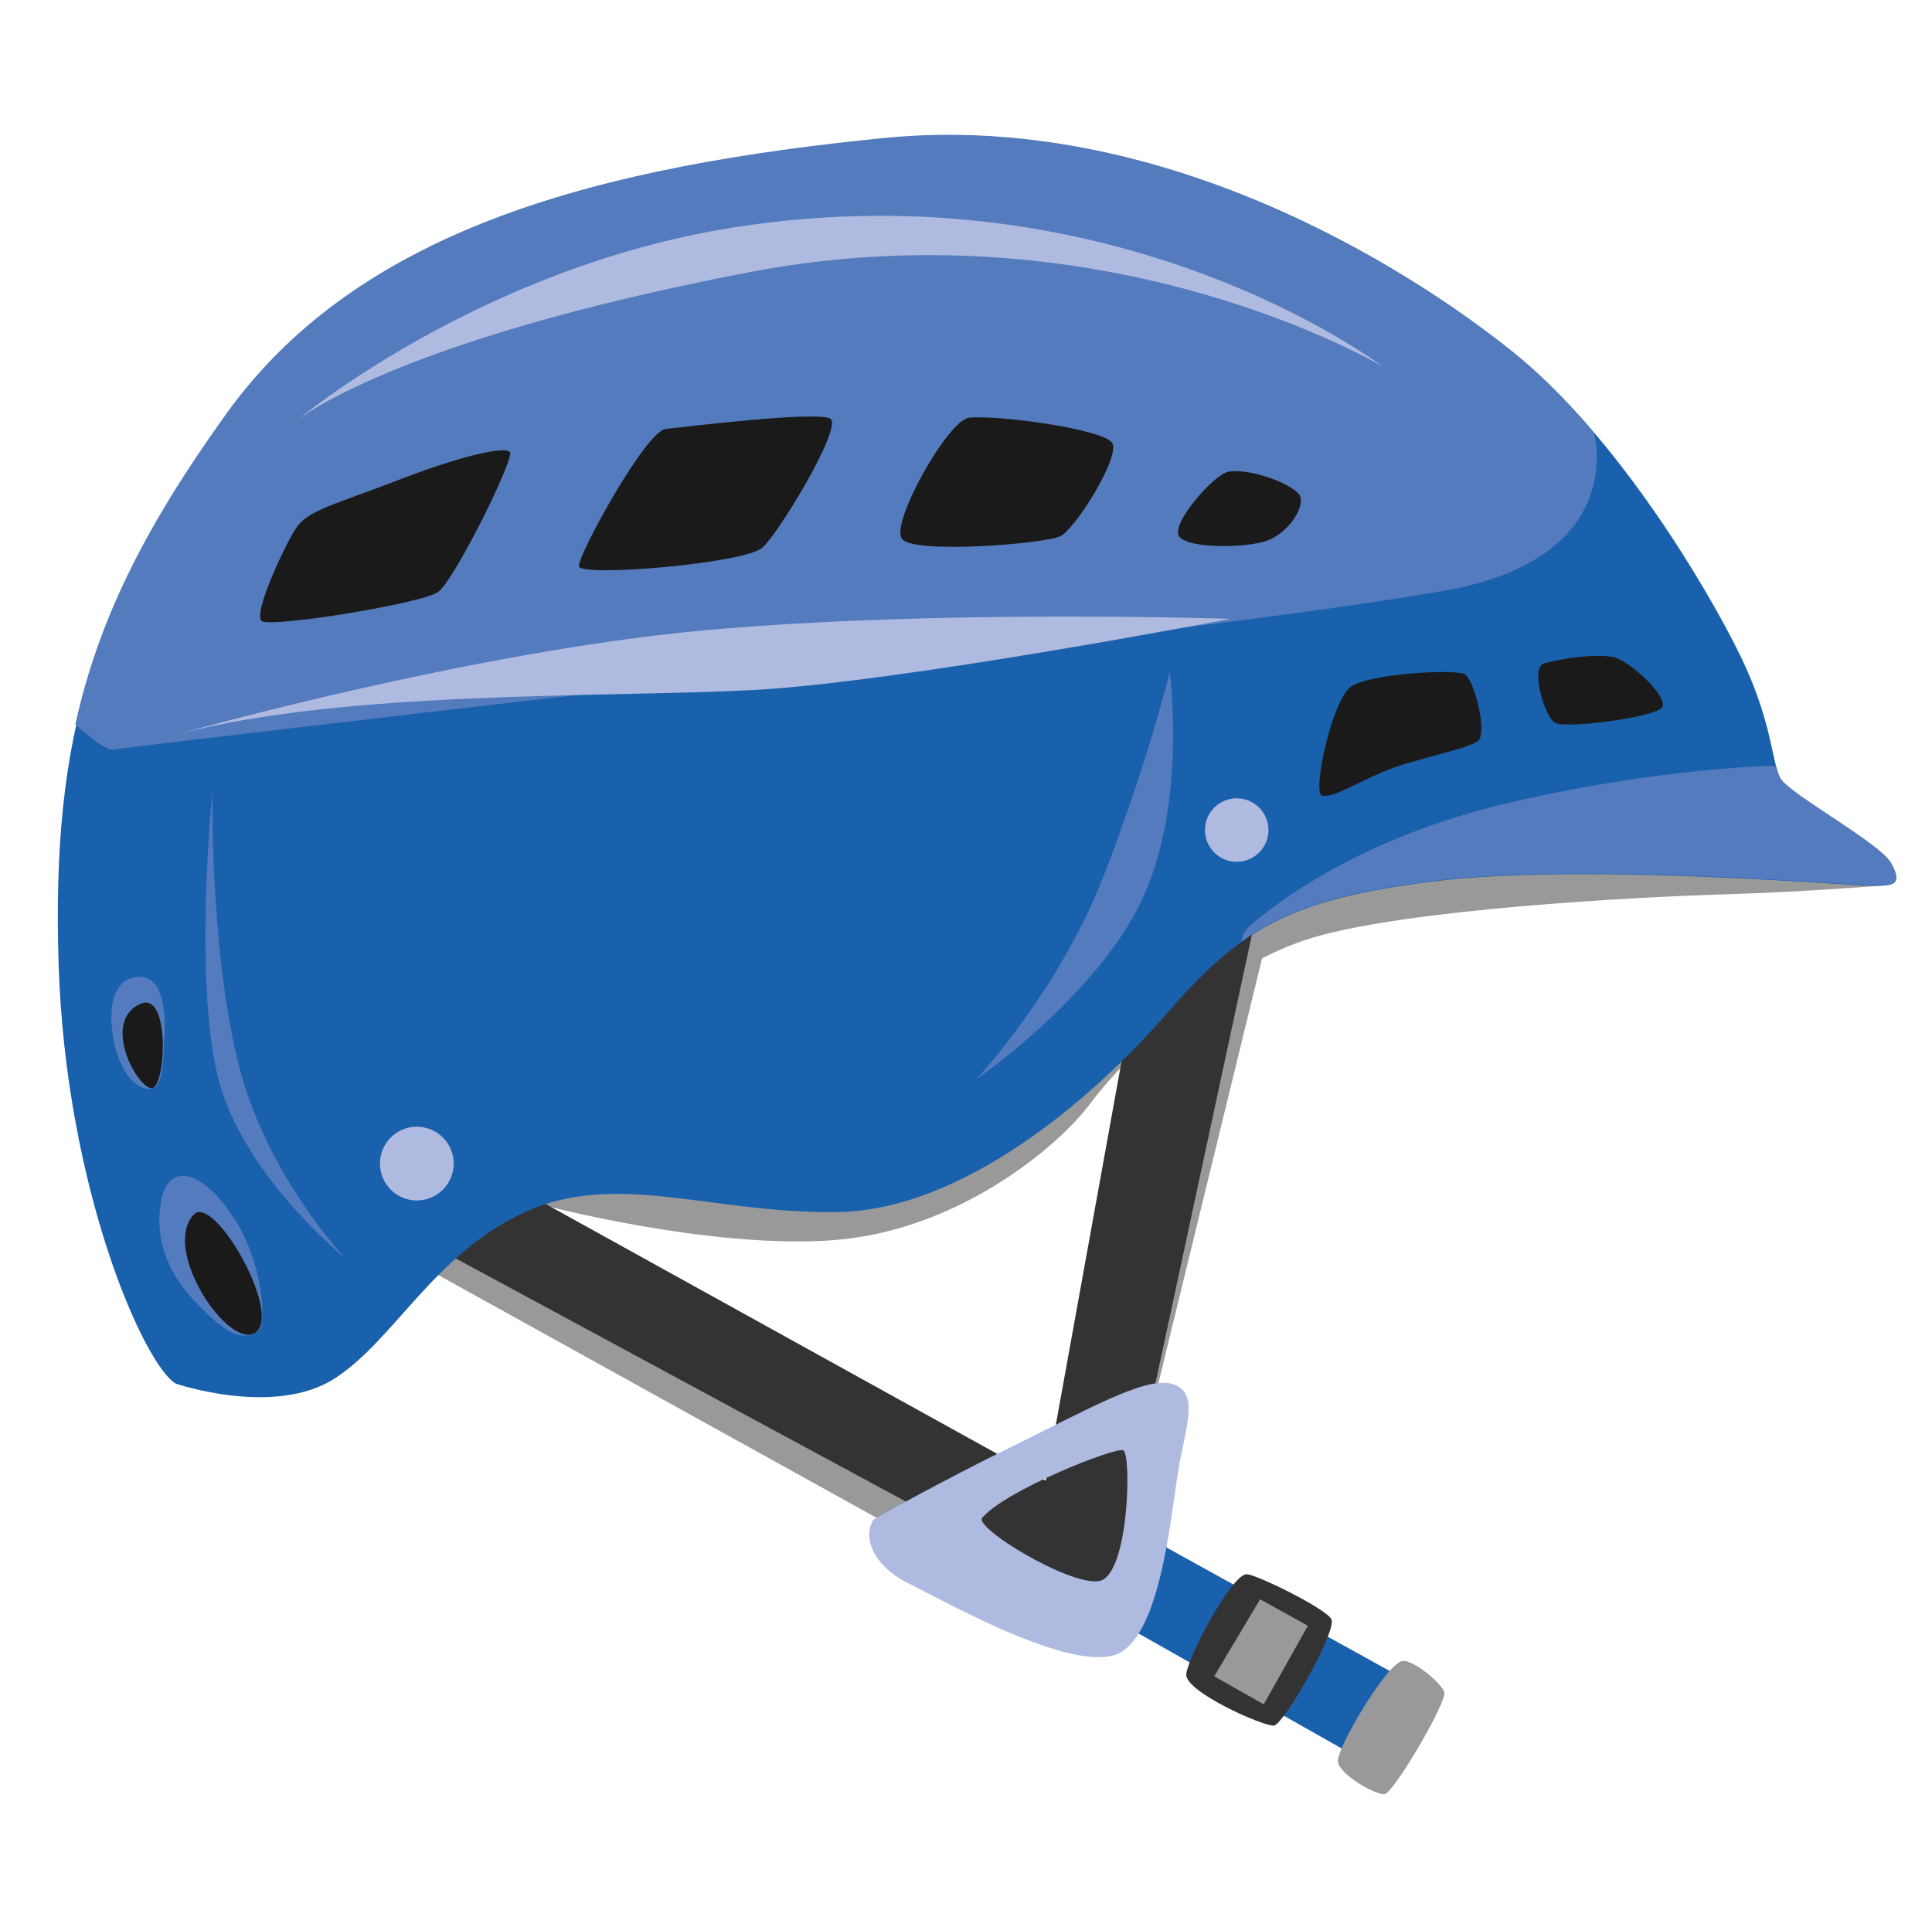
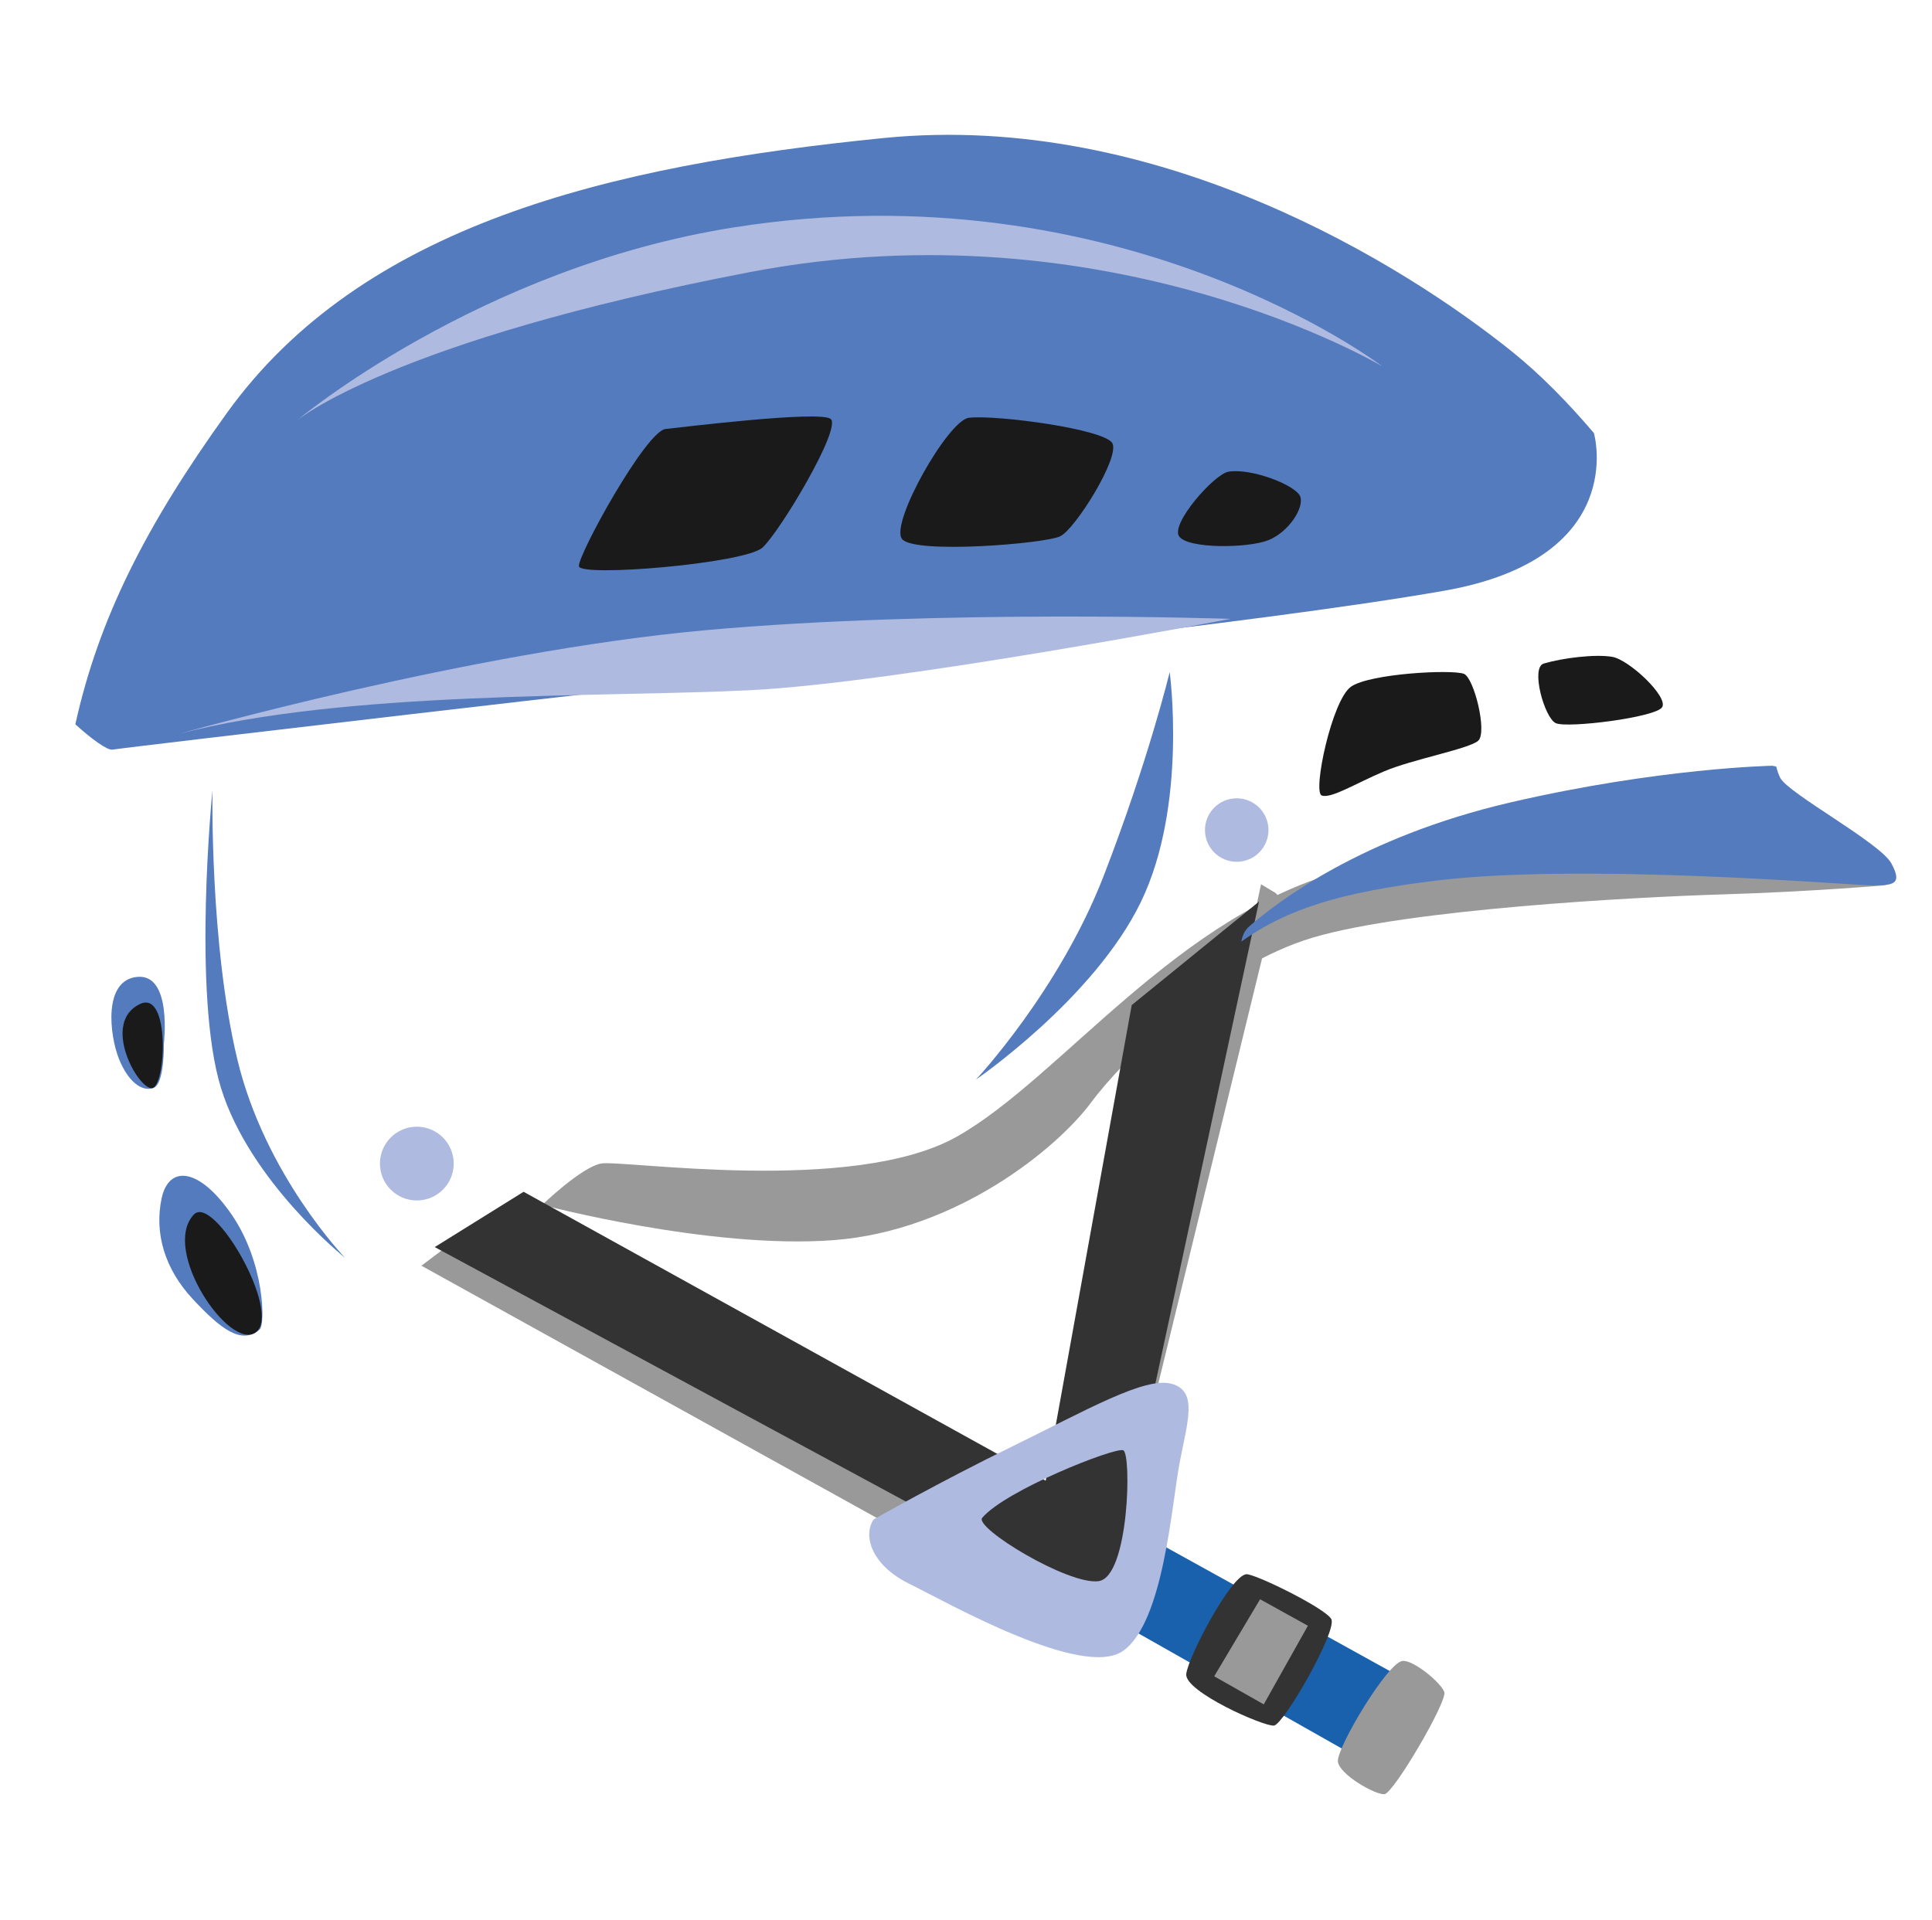
<svg xmlns="http://www.w3.org/2000/svg" id="Ebene_2" viewBox="0 0 590.31 586.67">
  <g id="Ebene_1-2">
    <path d="m165.67,368.23s51.21,13.6,88.92,10.78,68.43-28.14,78.68-41.94c10.25-13.81,38.85-41.94,67.95-50.56,29.1-8.62,97.86-12.35,125.01-13.17s50.2-2.83,50.2-2.83c0,0-112.79-17.98-164.64-4.81s-87.46,63.56-119.32,81.61-102.74,6.99-108.92,8.29c-6.18,1.3-17.88,12.63-17.88,12.63Z" fill="#999" stroke-width="0" />
    <polygon points="128.76 386.81 288.4 475.25 288.4 462.57 141.28 377.38 128.76 386.81" fill="#999" stroke-width="0" />
    <polygon points="390.34 273.51 346.42 453.55 385.3 270.25 389.68 272.86 390.34 273.51" fill="#999" stroke-width="0" />
    <polygon points="159.98 364.22 356.4 472.92 337.17 491.51 132.83 381.12 159.98 364.22" fill="#333" stroke-width="0" />
    <polygon points="317.34 464.52 345.79 307.16 384.68 275.54 342.86 470.14 317.34 464.52" fill="#333" stroke-width="0" />
-     <path d="m53.82,422.9c-9.43-5.04-33.81-59.17-35.93-128.75-2.11-69.58,10.4-110.38,51.7-167.77,41.29-57.39,116.23-75.59,200.61-84.05,84.37-8.45,159.8,39.34,191.99,65.19,32.19,25.85,59.82,72.85,69.58,92.91,9.75,20.07,9.59,32.59,12.19,37.46,2.6,4.88,30.56,19.83,33.98,26.17s.65,6.67-5.85,6.67-87.79-6.99-133.3-1.46c-45.52,5.53-60.15,14.96-82.58,40.8-22.43,25.85-61.94,59.54-99.82,60.33-37.88.79-67.95-12.82-95.91,0-27.96,12.82-39.83,38.99-58.2,50.86-18.37,11.87-48.44,1.63-48.44,1.63Z" fill="#1961ac" stroke-width="0" />
    <path d="m577.93,263.91c-3.41-6.34-31.38-21.3-33.98-26.17-.48-.9-.86-2.06-1.24-3.48l-1.2-.24s-34.46.64-79.98,11.2c-45.52,10.57-71.2,30.4-79.82,37.88-1.35,1.17-2.11,2.77-2.43,4.65,13.95-9.97,30.42-15.1,59.49-18.63,45.52-5.53,126.8,1.46,133.3,1.46s9.27-.33,5.85-6.67Z" fill="#547bbd" stroke-width="0" />
    <path d="m50.06,319.02s2.62-21.38-8.03-20.48c-10.65.89-8.53,17.96-5.69,25.04,2.84,7.07,6.99,10.08,10.49,8.94s3.23-13.49,3.23-13.49Z" fill="#547bbd" stroke-width="0" />
    <path d="m79.35,406.28c1.76-1.54,1.46-20.36-8.45-34.91-9.92-14.55-19.35-15.52-21.54-5.04s.89,21.38,9.51,30.64,14.96,14.14,20.48,9.31Z" fill="#547bbd" stroke-width="0" />
    <path d="m487.04,132.39c-7.86-9.26-16.32-17.93-25.14-25.01-32.19-25.85-107.62-73.64-191.99-65.19-84.37,8.45-159.31,26.66-200.61,84.05-24.76,34.41-39.16,62.86-46.28,95.12,4.88,4.41,9.74,8.02,11.38,7.73,3.68-.65,173.62-20.59,197.46-22.86,23.84-2.27,152.6-15.72,209.38-25.69,56.49-9.92,45.9-47.75,45.78-48.15Z" fill="#547bbd" stroke-width="0" />
    <circle cx="127.36" cy="355.6" r="11.27" fill="#aebae0" stroke-width="0" />
    <circle cx="377.87" cy="253.67" r="9.7" fill="#aebae0" stroke-width="0" />
    <path d="m59.19,371.21c6.09-6.58,26.99,29.91,19.02,35.93-7.97,6.01-29.1-25.04-19.02-35.93Z" fill="#1a1a1a" stroke-width="0" />
    <path d="m42.77,306.83c9.27-4.38,7.97,25.04,3.74,25.69s-15.77-20-3.74-25.69Z" fill="#1a1a1a" stroke-width="0" />
-     <path d="m155.91,138.58c.22-2.43-12.19-.33-33.33,7.8s-28.61,9.59-32.19,15.12-13.17,26.17-10.41,28.29,49.26-5.36,53.97-8.94,21.46-36.9,21.95-42.27Z" fill="#1a1a1a" stroke-width="0" />
    <path d="m203.38,131.1c-6.04.62-26.82,38.53-26.5,41.94s50.72-.81,56.09-5.69c5.36-4.88,24.38-36.74,20.81-39.34s-45.68,2.6-50.4,3.09Z" fill="#1a1a1a" stroke-width="0" />
    <path d="m296.03,127.68c-6.37.74-24.2,32.4-20.41,37.06s43.68,1.43,48.34-.86,18.21-24.07,15.93-28.4c-2.28-4.34-35.48-8.78-43.86-7.8Z" fill="#1a1a1a" stroke-width="0" />
    <path d="m375.32,144.16c-4.29.73-17.67,15.84-15.06,19.73,2.6,3.89,21.13,3.68,27.31,1.18s10.84-9.75,9.75-13.22-14.96-8.89-22-7.69Z" fill="#1a1a1a" stroke-width="0" />
    <path d="m447.28,205.93c3.1,1.18,7.26,17.99,4.34,20.48s-20.05,5.64-28.72,9.32-16.26,8.45-19.07,7.37,3.14-29.26,9-33.27,30.78-5.31,34.46-3.9Z" fill="#1a1a1a" stroke-width="0" />
    <path d="m471.67,202.79c-4.07,1.21.22,16.58,3.68,18.21s30.56-1.73,32.51-4.88-10.08-14.52-15.28-15.39-15.06.33-20.92,2.06Z" fill="#1a1a1a" stroke-width="0" />
    <path d="m90.51,128.66s55.67-46.85,133.74-59.17c118.13-18.64,198.11,42.48,198.11,42.48,0,0-83.23-49.85-193.13-28.83-109.89,21.03-138.72,45.52-138.72,45.52Z" fill="#aebae0" stroke-width="0" />
    <path d="m54.53,224.32s89.04-25.22,161.02-31.72,160.42-3.47,160.42-3.47c0,0-101.66,19.53-146.74,21.8s-123.98.03-174.7,13.39Z" fill="#aebae0" stroke-width="0" />
    <path d="m64.93,241.37s-6.29,62.46,2.6,91.16c8.89,28.7,37.93,51.9,37.93,51.9,0,0-24.49-25.36-32.95-60.69s-7.59-82.37-7.59-82.37Z" fill="#547bbd" stroke-width="0" />
    <polygon points="355.01 472.15 424.8 510.77 411.22 535.07 343.03 496.46 355.01 472.15" fill="#1961ac" stroke-width="0" />
    <path d="m380.74,481.1c2.45-.3,23.98,10.24,26.01,13.66s-14.47,32.19-17.48,32.59-27.47-10.4-26.82-15.77,13.57-29.91,18.29-30.48Z" fill="#333" stroke-width="0" />
    <polygon points="385.01 488.75 370.99 512.29 386.13 520.87 399.62 496.84 385.01 488.75" fill="#999" stroke-width="0" />
    <path d="m428.54,507.6c3.33-.35,11.79,6.67,12.76,9.51s-15.52,30.97-18.29,31.21-13.66-5.93-14.22-9.92,15.12-30.32,19.75-30.81Z" fill="#999" stroke-width="0" />
    <path d="m357.39,205.38s5.53,40.64-8.78,70.23c-14.31,29.59-50.4,54.3-50.4,54.3,0,0,25.36-26.99,39.02-62.26,13.66-35.28,20.16-62.26,20.16-62.26Z" fill="#547bbd" stroke-width="0" />
    <path d="m357.98,422.9c-8.13-2.28-26.17,8.13-48.77,19.18-22.6,11.05-42.27,22.27-42.27,22.27-3.25,4.71-.98,13.82,10.89,19.67,11.87,5.85,53,29.26,65.35,20.48,12.35-8.78,14.79-44.54,17.23-57.39s5.69-21.95-2.44-24.22Zm-22.27,60.31c-9.27,1.3-38.14-16.34-35.6-19.35,7.15-8.45,40.48-21.62,43.08-20.65,2.6.98,1.79,38.69-7.48,39.99Z" fill="#aebae0" stroke-width="0" />
    <rect width="590.31" height="586.67" fill="none" stroke-width="0" />
  </g>
</svg>